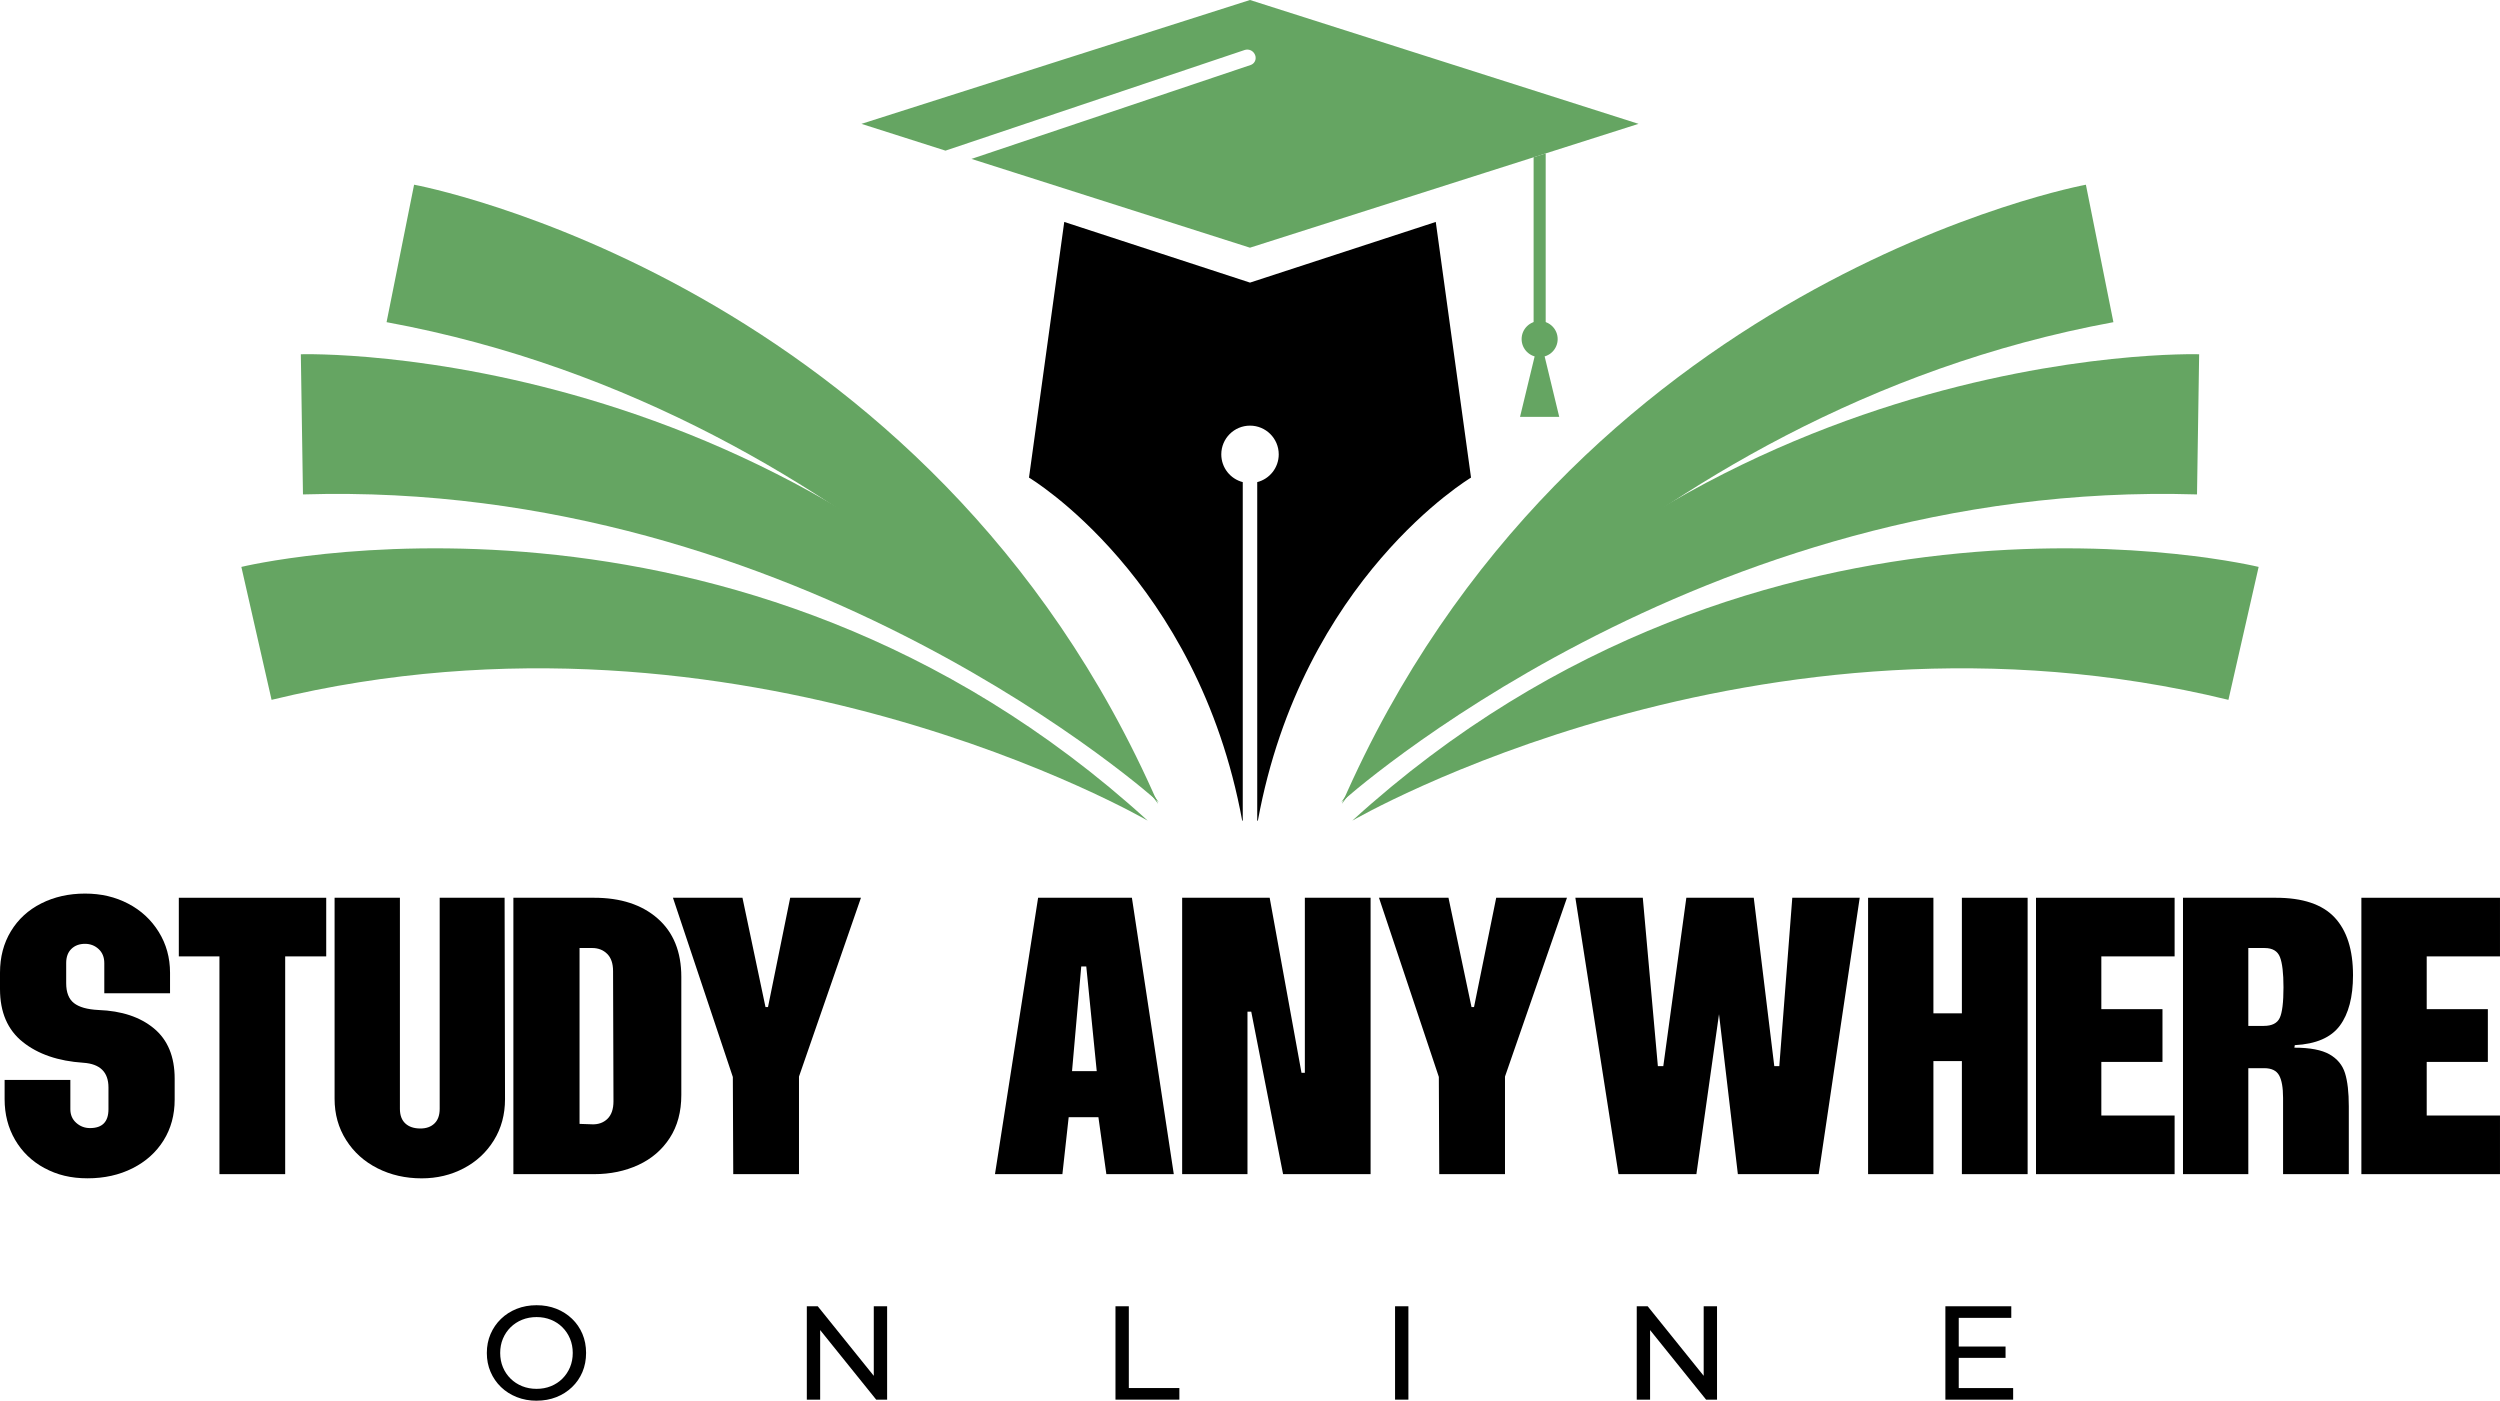
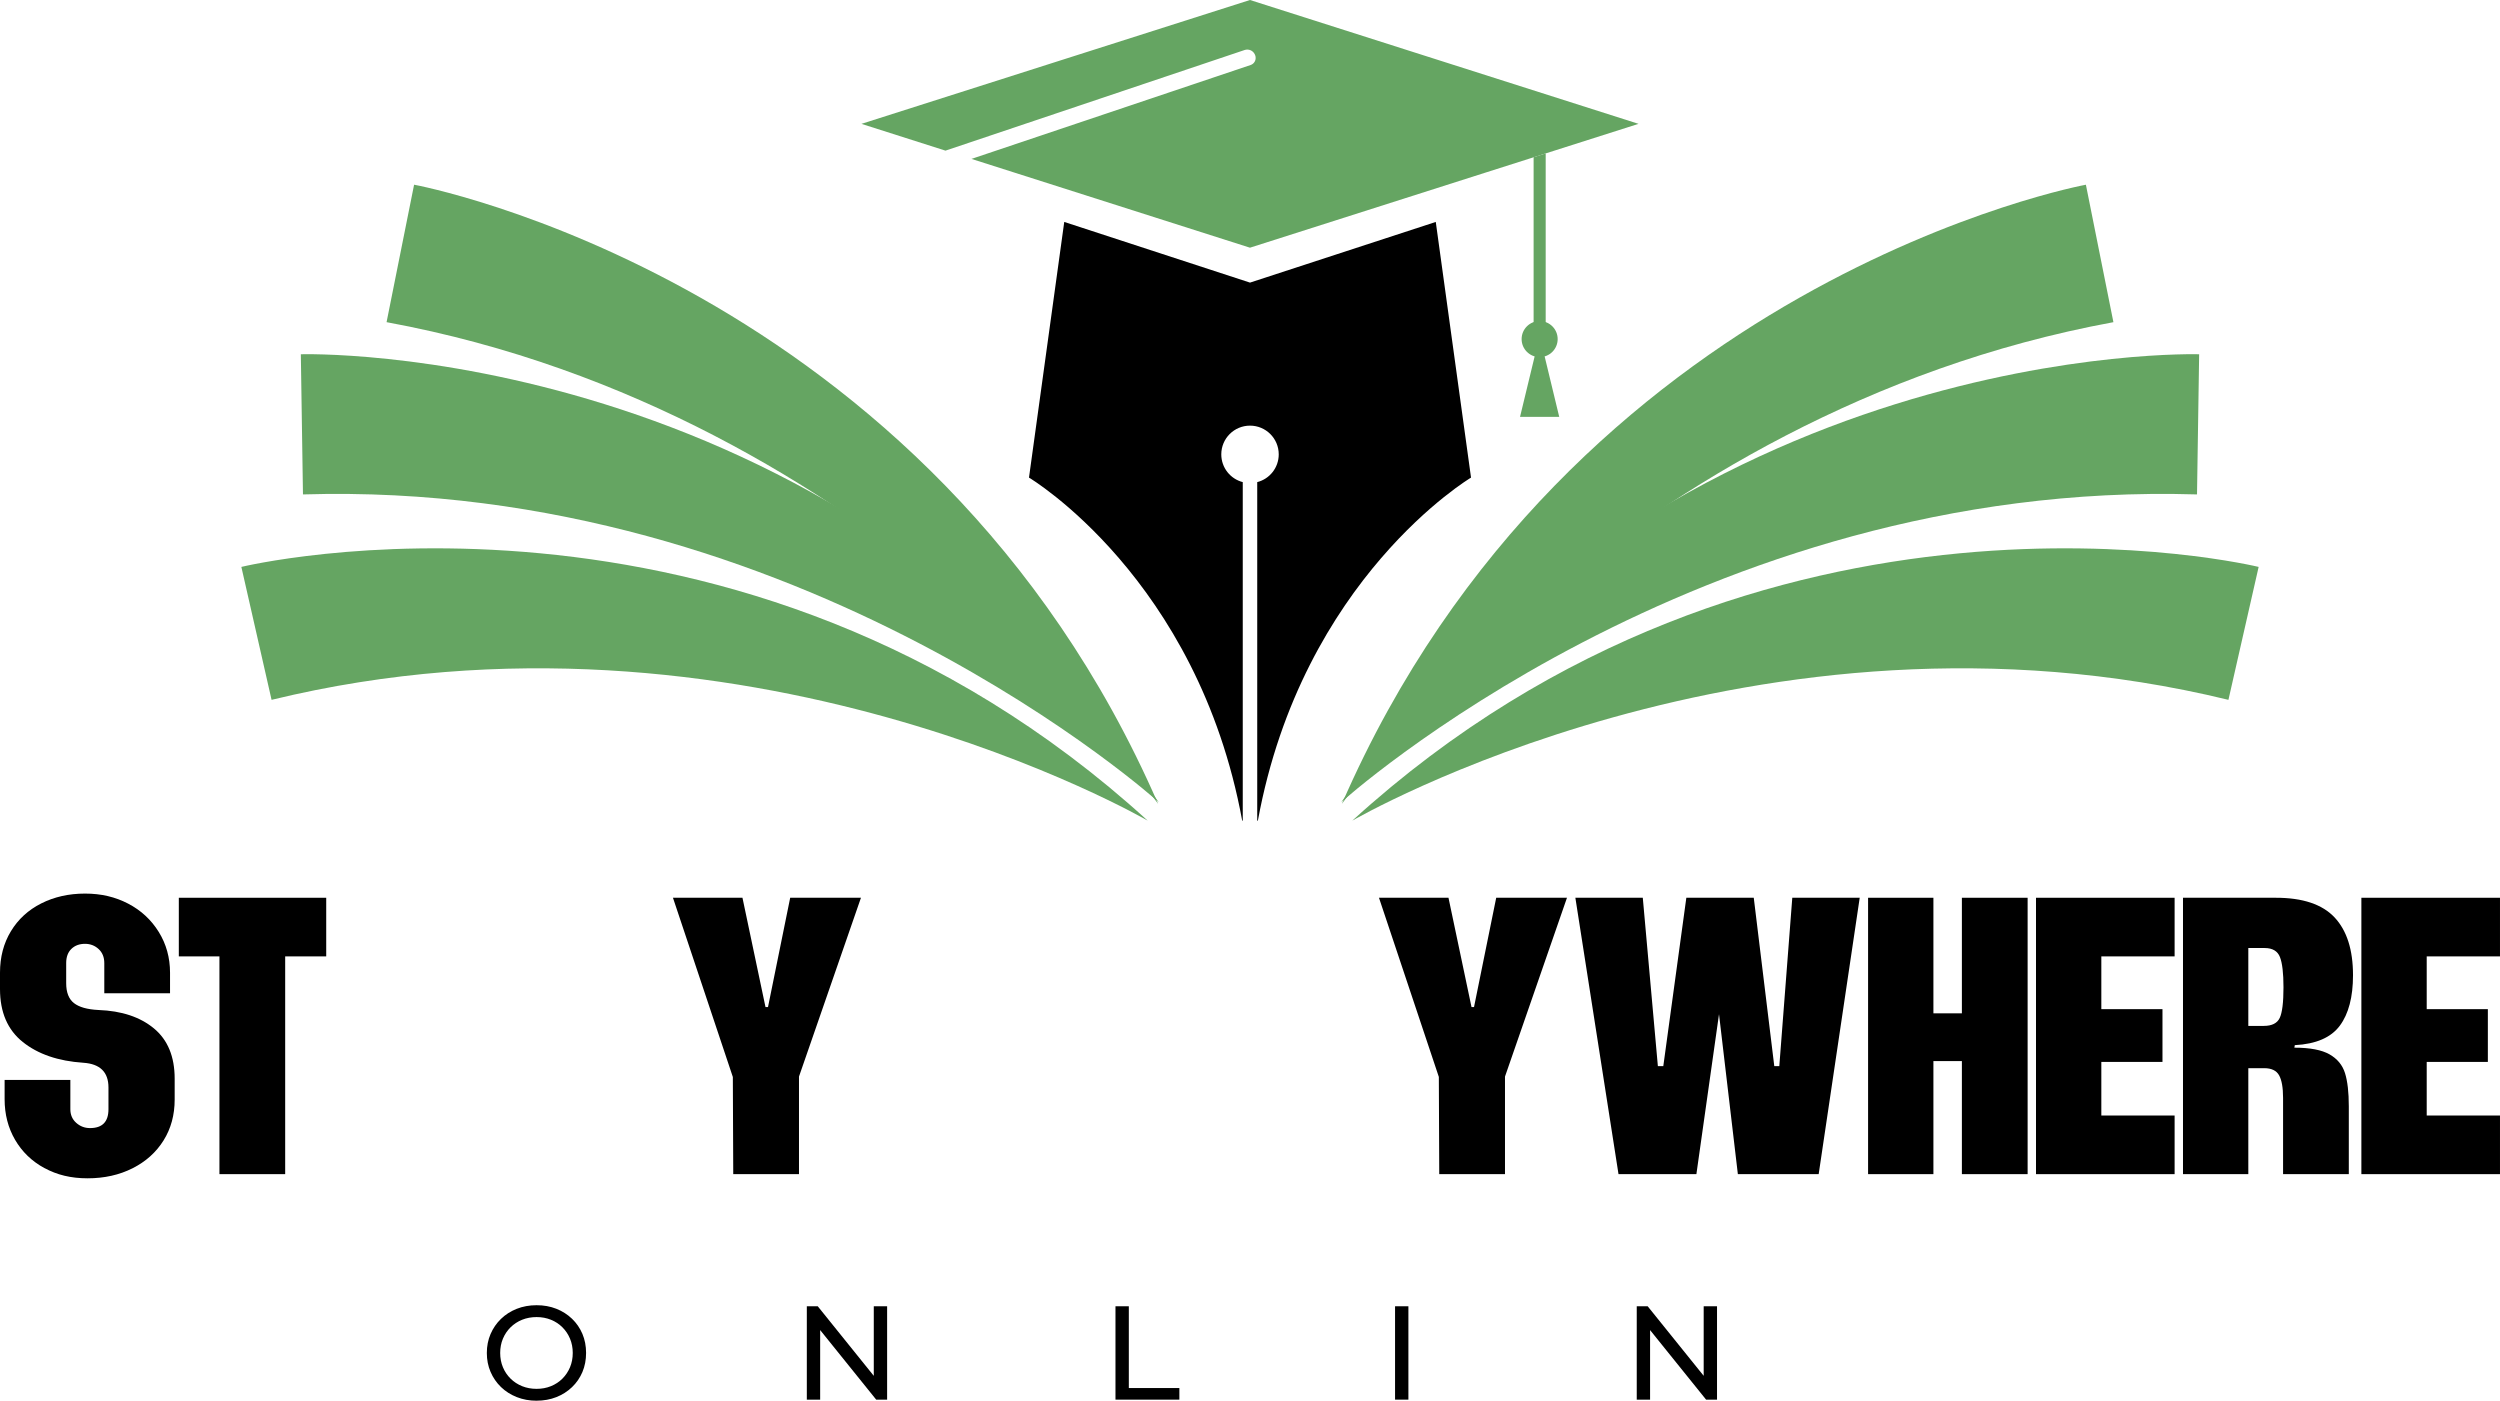
<svg xmlns="http://www.w3.org/2000/svg" id="Layer_2" data-name="Layer 2" width="1392.63" height="780.27" viewBox="0 0 1392.63 780.27">
  <defs>
    <style>      .cls-1 {        fill: #65a562;      }    </style>
  </defs>
  <g id="OBJECTS">
    <g>
      <path d="m24.73,650.68c-7-3.81-12.44-9.06-16.33-15.75-3.89-6.68-5.83-14.23-5.83-22.63v-10.73h36.62v16.33c0,3.11,1.09,5.64,3.27,7.58,2.18,1.95,4.74,2.92,7.7,2.92,6.84,0,10.26-3.5,10.26-10.5v-12.13c0-8.55-4.67-13.14-14-13.76-14-.93-25.23-4.78-33.71-11.55-8.48-6.77-12.71-16.6-12.71-29.51v-9.1c0-8.71,2.02-16.41,6.07-23.09,4.04-6.69,9.68-11.86,16.91-15.51,7.23-3.65,15.36-5.48,24.38-5.48s16.87,1.87,24.03,5.6c7.15,3.73,12.83,8.98,17.03,15.75,4.2,6.76,6.3,14.35,6.3,22.74v11.43h-36.62v-16.8c0-3.27-1.05-5.87-3.15-7.81-2.1-1.94-4.63-2.92-7.58-2.92-3.11,0-5.64.93-7.58,2.8-1.95,1.87-2.92,4.51-2.92,7.93v11.2c0,5.13,1.44,8.83,4.32,11.08,2.88,2.26,7.42,3.54,13.65,3.85,12.91.47,23.21,3.89,30.91,10.26,7.7,6.38,11.55,15.71,11.55,27.99v11.66c0,8.55-2.06,16.14-6.18,22.74-4.12,6.61-9.88,11.78-17.26,15.51-7.39,3.73-15.75,5.6-25.08,5.6s-17.03-1.91-24.03-5.72Z" />
      <path d="m122.24,532.76h-22.63v-32.66h82.11v32.66h-22.86v121.3h-36.62v-121.3Z" />
-       <path d="m210.3,650.8c-7.39-3.73-13.22-8.98-17.5-15.75-4.28-6.76-6.42-14.42-6.42-22.98v-111.97h36.39v117.57c0,3.58,1.01,6.3,3.03,8.16,2.02,1.87,4.82,2.8,8.4,2.8,3.27,0,5.87-.93,7.81-2.8,1.94-1.87,2.92-4.58,2.92-8.16v-117.57h36.16l.23,112.21c0,8.55-2.06,16.18-6.18,22.86-4.12,6.69-9.72,11.9-16.8,15.63-7.08,3.73-14.89,5.6-23.44,5.6-9.02,0-17.23-1.87-24.61-5.6Z" />
-       <path d="m285.99,500.1h45.02c14.77,0,26.55,3.85,35.34,11.55,8.78,7.7,13.18,18.54,13.18,32.54v65.78c0,9.33-2.14,17.3-6.42,23.91-4.28,6.61-10.11,11.63-17.5,15.05-7.39,3.42-15.59,5.13-24.61,5.13h-45.02v-153.96Zm43.62,126.2c3.58.16,6.49-.85,8.75-3.03,2.25-2.18,3.38-5.44,3.38-9.8l-.23-72.55c0-4.2-1.09-7.38-3.27-9.56-2.18-2.18-4.98-3.27-8.4-3.27h-7v97.97l6.77.23Z" />
      <path d="m408.23,599.94l-33.36-99.84h38.72l12.83,60.88h1.4l12.36-60.88h39.42l-34.52,99.61v54.35h-36.62l-.23-54.12Z" />
-       <path d="m578.28,500.1h52.25l23.33,153.96h-37.56l-4.43-31.73h-16.56l-3.5,31.73h-37.56l24.03-153.96Zm32.66,96.58l-5.83-58.32h-2.8l-5.13,58.32h13.76Z" />
-       <path d="m658.52,500.1h48.75l17.73,97.51h1.87v-97.51h36.62v153.96h-48.75l-17.73-90.51h-2.1v90.51h-36.39v-153.96Z" />
      <path d="m801.52,599.94l-33.36-99.84h38.72l12.83,60.88h1.4l12.36-60.88h39.42l-34.53,99.61v54.35h-36.62l-.23-54.12Z" />
      <path d="m877.56,500.1h37.56l8.4,93.78h3.03l12.83-93.78h37.56l11.43,93.78h2.8l7.23-93.78h37.56l-22.86,153.96h-45.02l-10.5-89.11-12.6,89.11h-43.39l-24.03-153.96Z" />
      <path d="m1040.62,500.1h36.39v64.38h15.86v-64.38h36.62v153.96h-36.62v-62.98h-15.86v62.98h-36.39v-153.96Z" />
      <path d="m1134.16,500.1h77.21v32.66h-40.82v29.39h34.06v29.39h-34.06v29.86h40.82v32.66h-77.21v-153.96Z" />
      <path d="m1216.04,500.1h51.79c14.93,0,25.81,3.66,32.66,10.96,6.84,7.31,10.26,18.04,10.26,32.19,0,12.13-2.45,21.5-7.35,28.11-4.9,6.61-13.26,10.23-25.08,10.85l-.23,1.4c8.71,0,15.24,1.25,19.59,3.73,4.35,2.49,7.23,5.99,8.63,10.5,1.4,4.51,2.1,10.65,2.1,18.43v37.79h-36.62v-42.46c0-5.75-.74-9.95-2.22-12.6-1.48-2.64-4.24-3.97-8.28-3.97h-8.86v59.02h-36.39v-153.96Zm45.02,71.38c4.51,0,7.46-1.48,8.86-4.43,1.4-2.95,2.1-8.63,2.1-17.03,0-7.93-.66-13.57-1.98-16.91-1.32-3.34-4.16-5.01-8.51-5.01h-9.1v43.39h8.63Z" />
      <path d="m1315.41,500.1h77.21v32.66h-40.82v29.39h34.06v29.39h-34.06v29.86h40.82v32.66h-77.21v-153.96Z" />
    </g>
    <g>
      <path d="m298.91,780.27c-3.96,0-7.64-.67-11.03-2.01-3.39-1.34-6.33-3.21-8.81-5.61-2.48-2.4-4.41-5.21-5.8-8.43-1.39-3.22-2.08-6.74-2.08-10.55s.69-7.33,2.08-10.55c1.39-3.22,3.32-6.03,5.8-8.43,2.48-2.4,5.4-4.27,8.77-5.61,3.37-1.34,7.06-2.01,11.07-2.01s7.62.66,10.96,1.97c3.34,1.31,6.27,3.17,8.77,5.57,2.5,2.4,4.43,5.21,5.8,8.43,1.36,3.22,2.04,6.76,2.04,10.62s-.68,7.41-2.04,10.62c-1.36,3.22-3.29,6.03-5.8,8.43-2.5,2.4-5.42,4.26-8.77,5.57-3.34,1.31-7,1.97-10.96,1.97Zm0-6.61c2.87,0,5.54-.49,7.99-1.49,2.45-.99,4.58-2.39,6.39-4.2s3.22-3.93,4.24-6.35c1.01-2.43,1.52-5.08,1.52-7.95s-.51-5.52-1.52-7.95c-1.02-2.43-2.43-4.54-4.24-6.35-1.81-1.81-3.94-3.21-6.39-4.2-2.45-.99-5.12-1.49-7.99-1.49s-5.61.5-8.06,1.49c-2.45.99-4.59,2.39-6.43,4.2-1.83,1.81-3.26,3.93-4.27,6.35-1.02,2.43-1.52,5.08-1.52,7.95s.51,5.52,1.52,7.95c1.01,2.43,2.44,4.55,4.27,6.35,1.83,1.81,3.98,3.21,6.43,4.2,2.45.99,5.14,1.49,8.06,1.49Z" />
      <path d="m449.44,779.67v-52.01h6.09l34.4,42.72h-3.19v-42.72h7.43v52.01h-6.09l-34.4-42.72h3.19v42.72h-7.43Z" />
      <path d="m621.38,779.67v-52.01h7.43v45.55h28.16v6.46h-35.59Z" />
      <path d="m777.12,779.67v-52.01h7.43v52.01h-7.43Z" />
      <path d="m911.75,779.67v-52.01h6.09l34.4,42.72h-3.2v-42.72h7.43v52.01h-6.09l-34.4-42.72h3.2v42.72h-7.43Z" />
-       <path d="m1091.12,773.21h30.31v6.46h-37.75v-52.01h36.71v6.46h-29.27v39.08Zm-.67-23.11h26.75v6.32h-26.75v-6.32Z" />
    </g>
    <g>
      <g>
        <path class="cls-1" d="m639.37,457.17s-225.53-131.28-488.09-67.32l-16.83-74.05s276.02-67.32,504.92,141.38Z" />
        <path class="cls-1" d="m645.51,446.91s-198.99-180.02-476.74-171.49l-1.19-78.08s292.01-9.05,477.93,249.57Z" />
        <path class="cls-1" d="m645.11,447.77S488.63,229.78,215.34,179.46l15.33-76.57s287.34,52.82,414.45,344.88Z" />
        <path class="cls-1" d="m753.26,457.17s225.53-131.28,488.09-67.32l16.83-74.05s-276.02-67.32-504.92,141.38Z" />
        <path class="cls-1" d="m747.11,446.91s198.99-180.02,476.74-171.49l1.19-78.08s-292.01-9.05-477.93,249.57Z" />
        <path class="cls-1" d="m747.51,447.77s156.49-217.98,429.77-268.3l-15.33-76.57s-287.34,52.82-414.45,344.88Z" />
      </g>
      <g>
        <path d="m573.2,266.05l19.64-142.42,103.48,33.8,103.48-33.8,19.64,142.42s-93.94,55.9-118.74,191.11h-.36v-188.6c6.89-1.75,11.98-8.01,11.98-15.46,0-8.84-7.16-16-16-16s-16,7.16-16,16c0,7.45,5.07,13.69,11.96,15.46v188.6h-.31c-24.82-135.21-118.76-191.11-118.76-191.11Z" />
        <g>
          <g>
            <polygon class="cls-1" points="857.66 187 846.74 232.2 868.57 232.2 857.66 187" />
            <circle class="cls-1" cx="857.66" cy="188.89" r="10.04" />
            <polygon class="cls-1" points="861.03 85.46 861.03 188.89 854.3 188.89 854.3 87.61 857.67 86.54 861.03 85.46" />
          </g>
          <path class="cls-1" d="m912.74,68.99l-51.71,16.47-3.37,1.08-3.37,1.08-27.36,8.71-130.63,41.65-130.63-41.65-24.51-7.81,155.52-52.31c1.91-.65,3.05-2.56,2.74-4.56v-.07c-.09-.49-.25-.97-.47-1.39-1.01-2.02-3.39-3.1-5.68-2.31l-166.59,56.04-46.81-14.92L696.31,0l216.43,68.99Z" />
        </g>
      </g>
    </g>
  </g>
</svg>